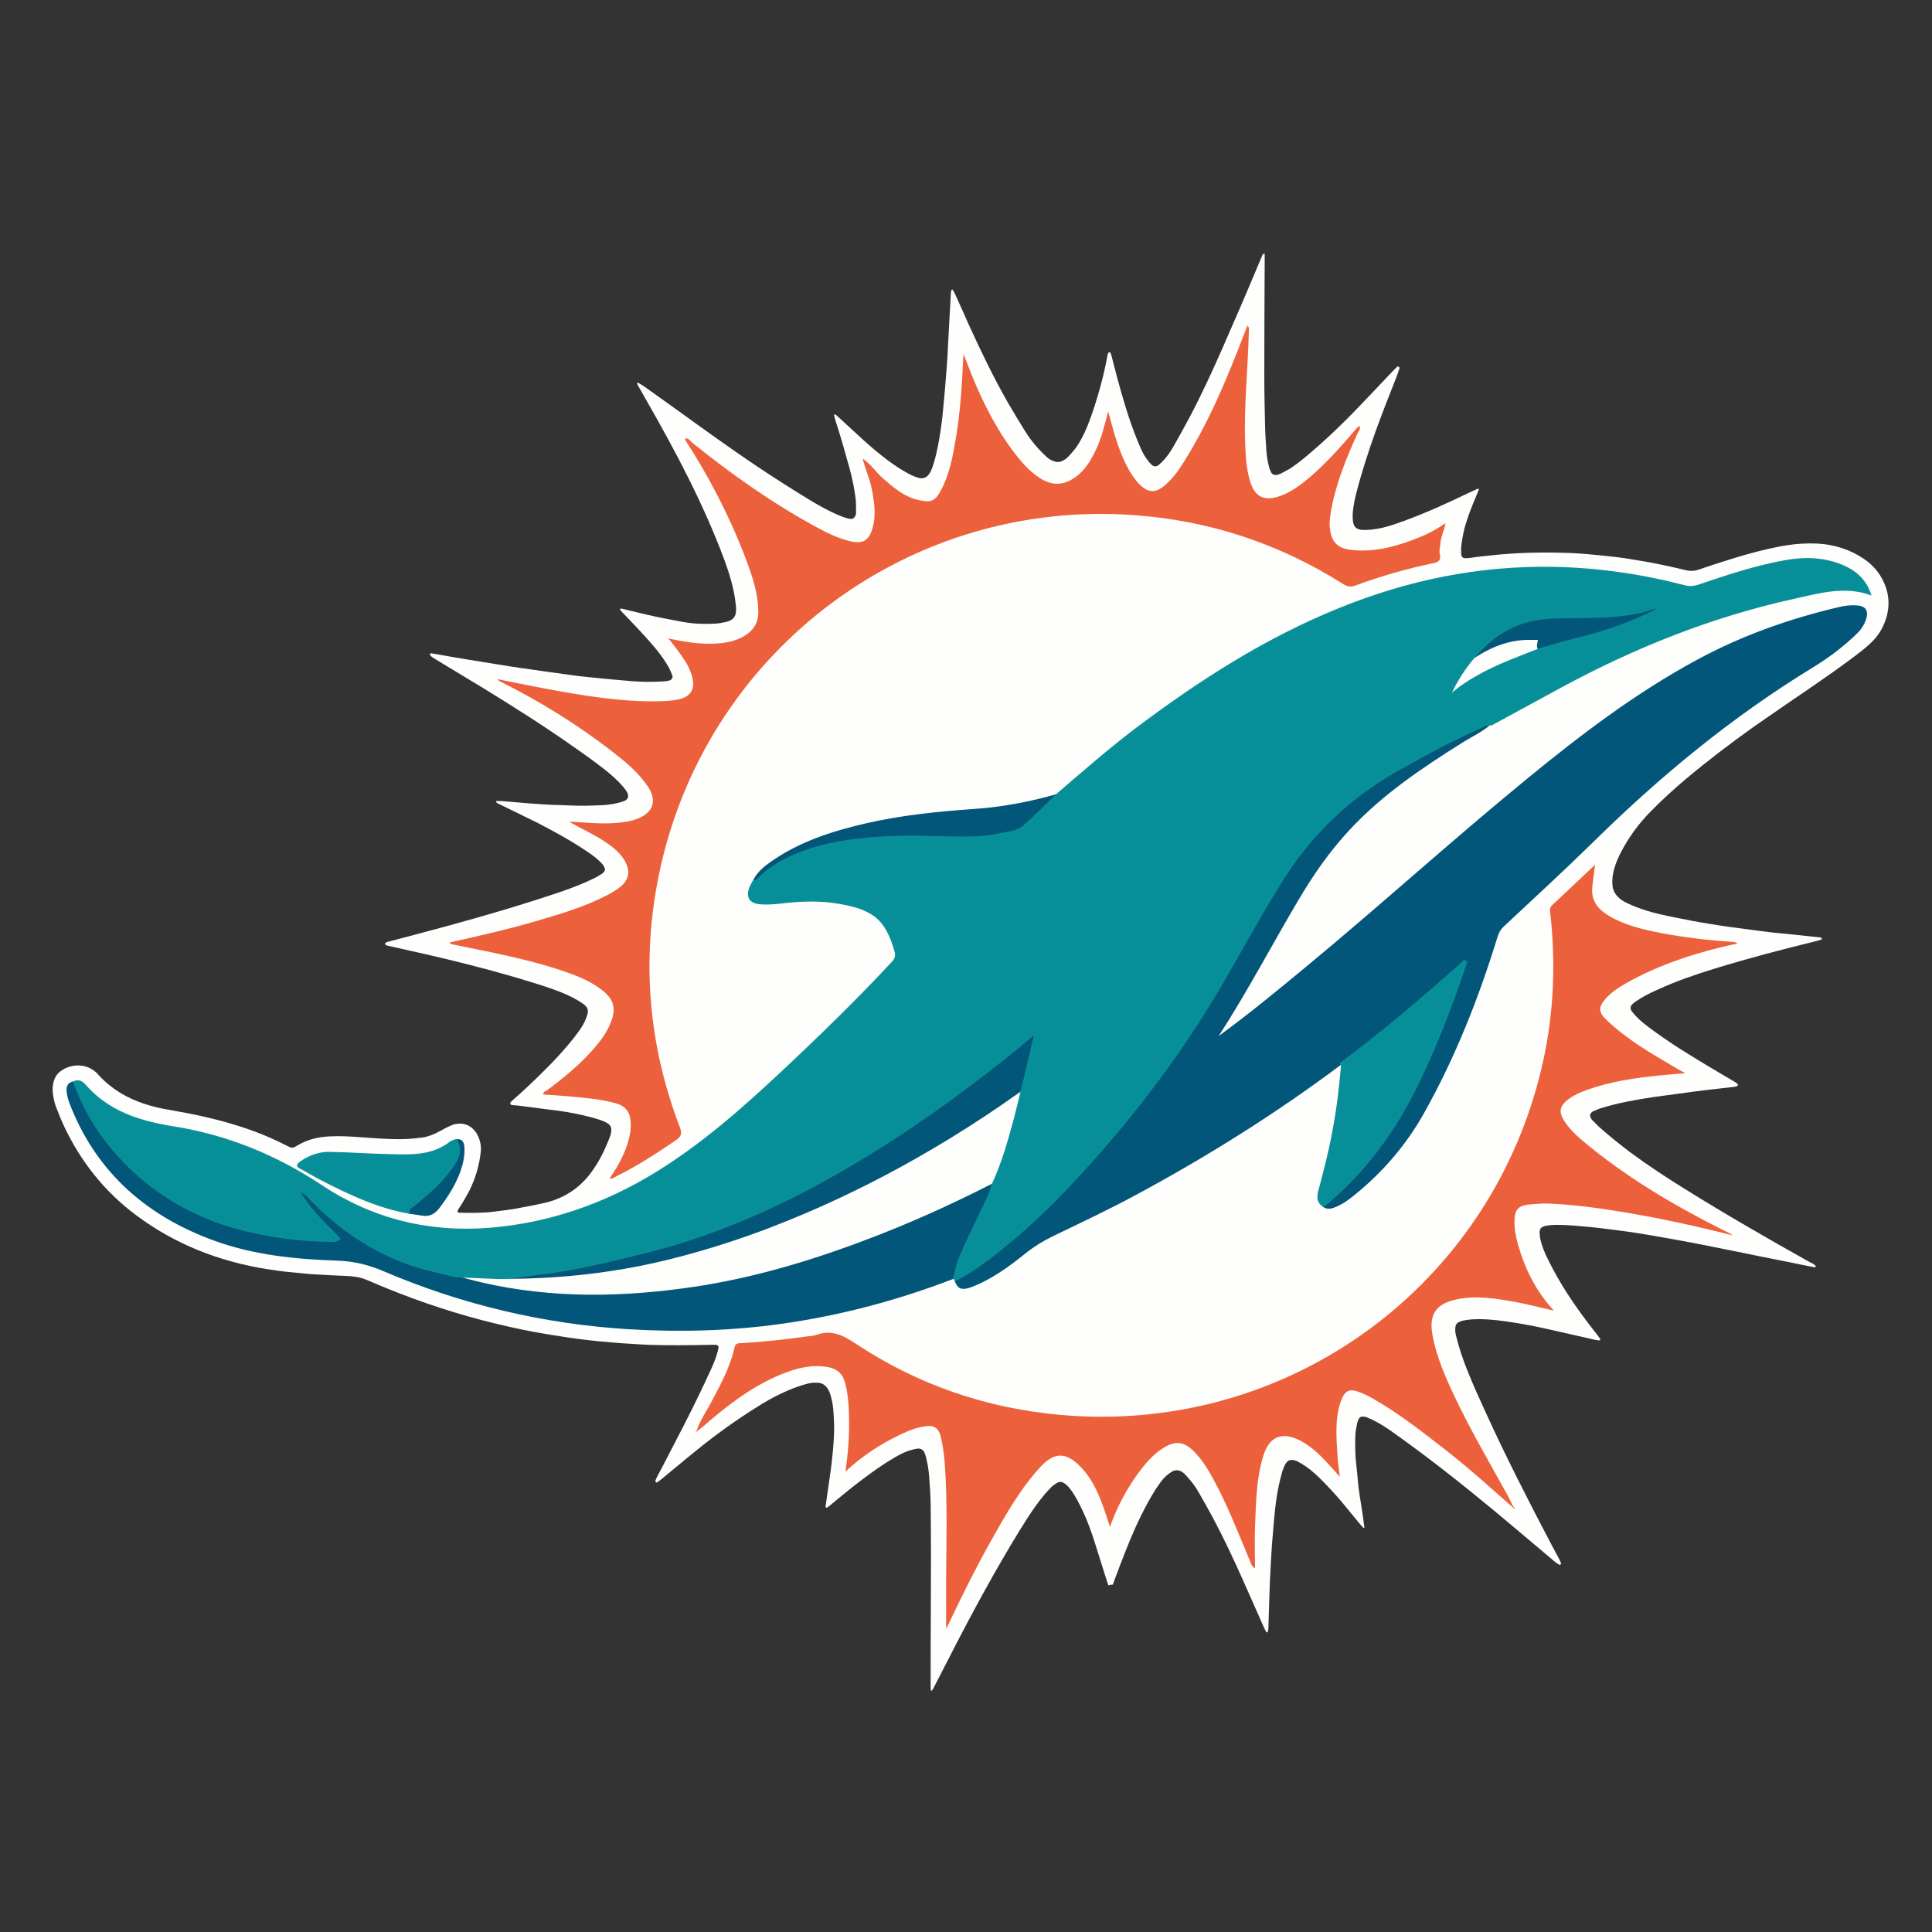
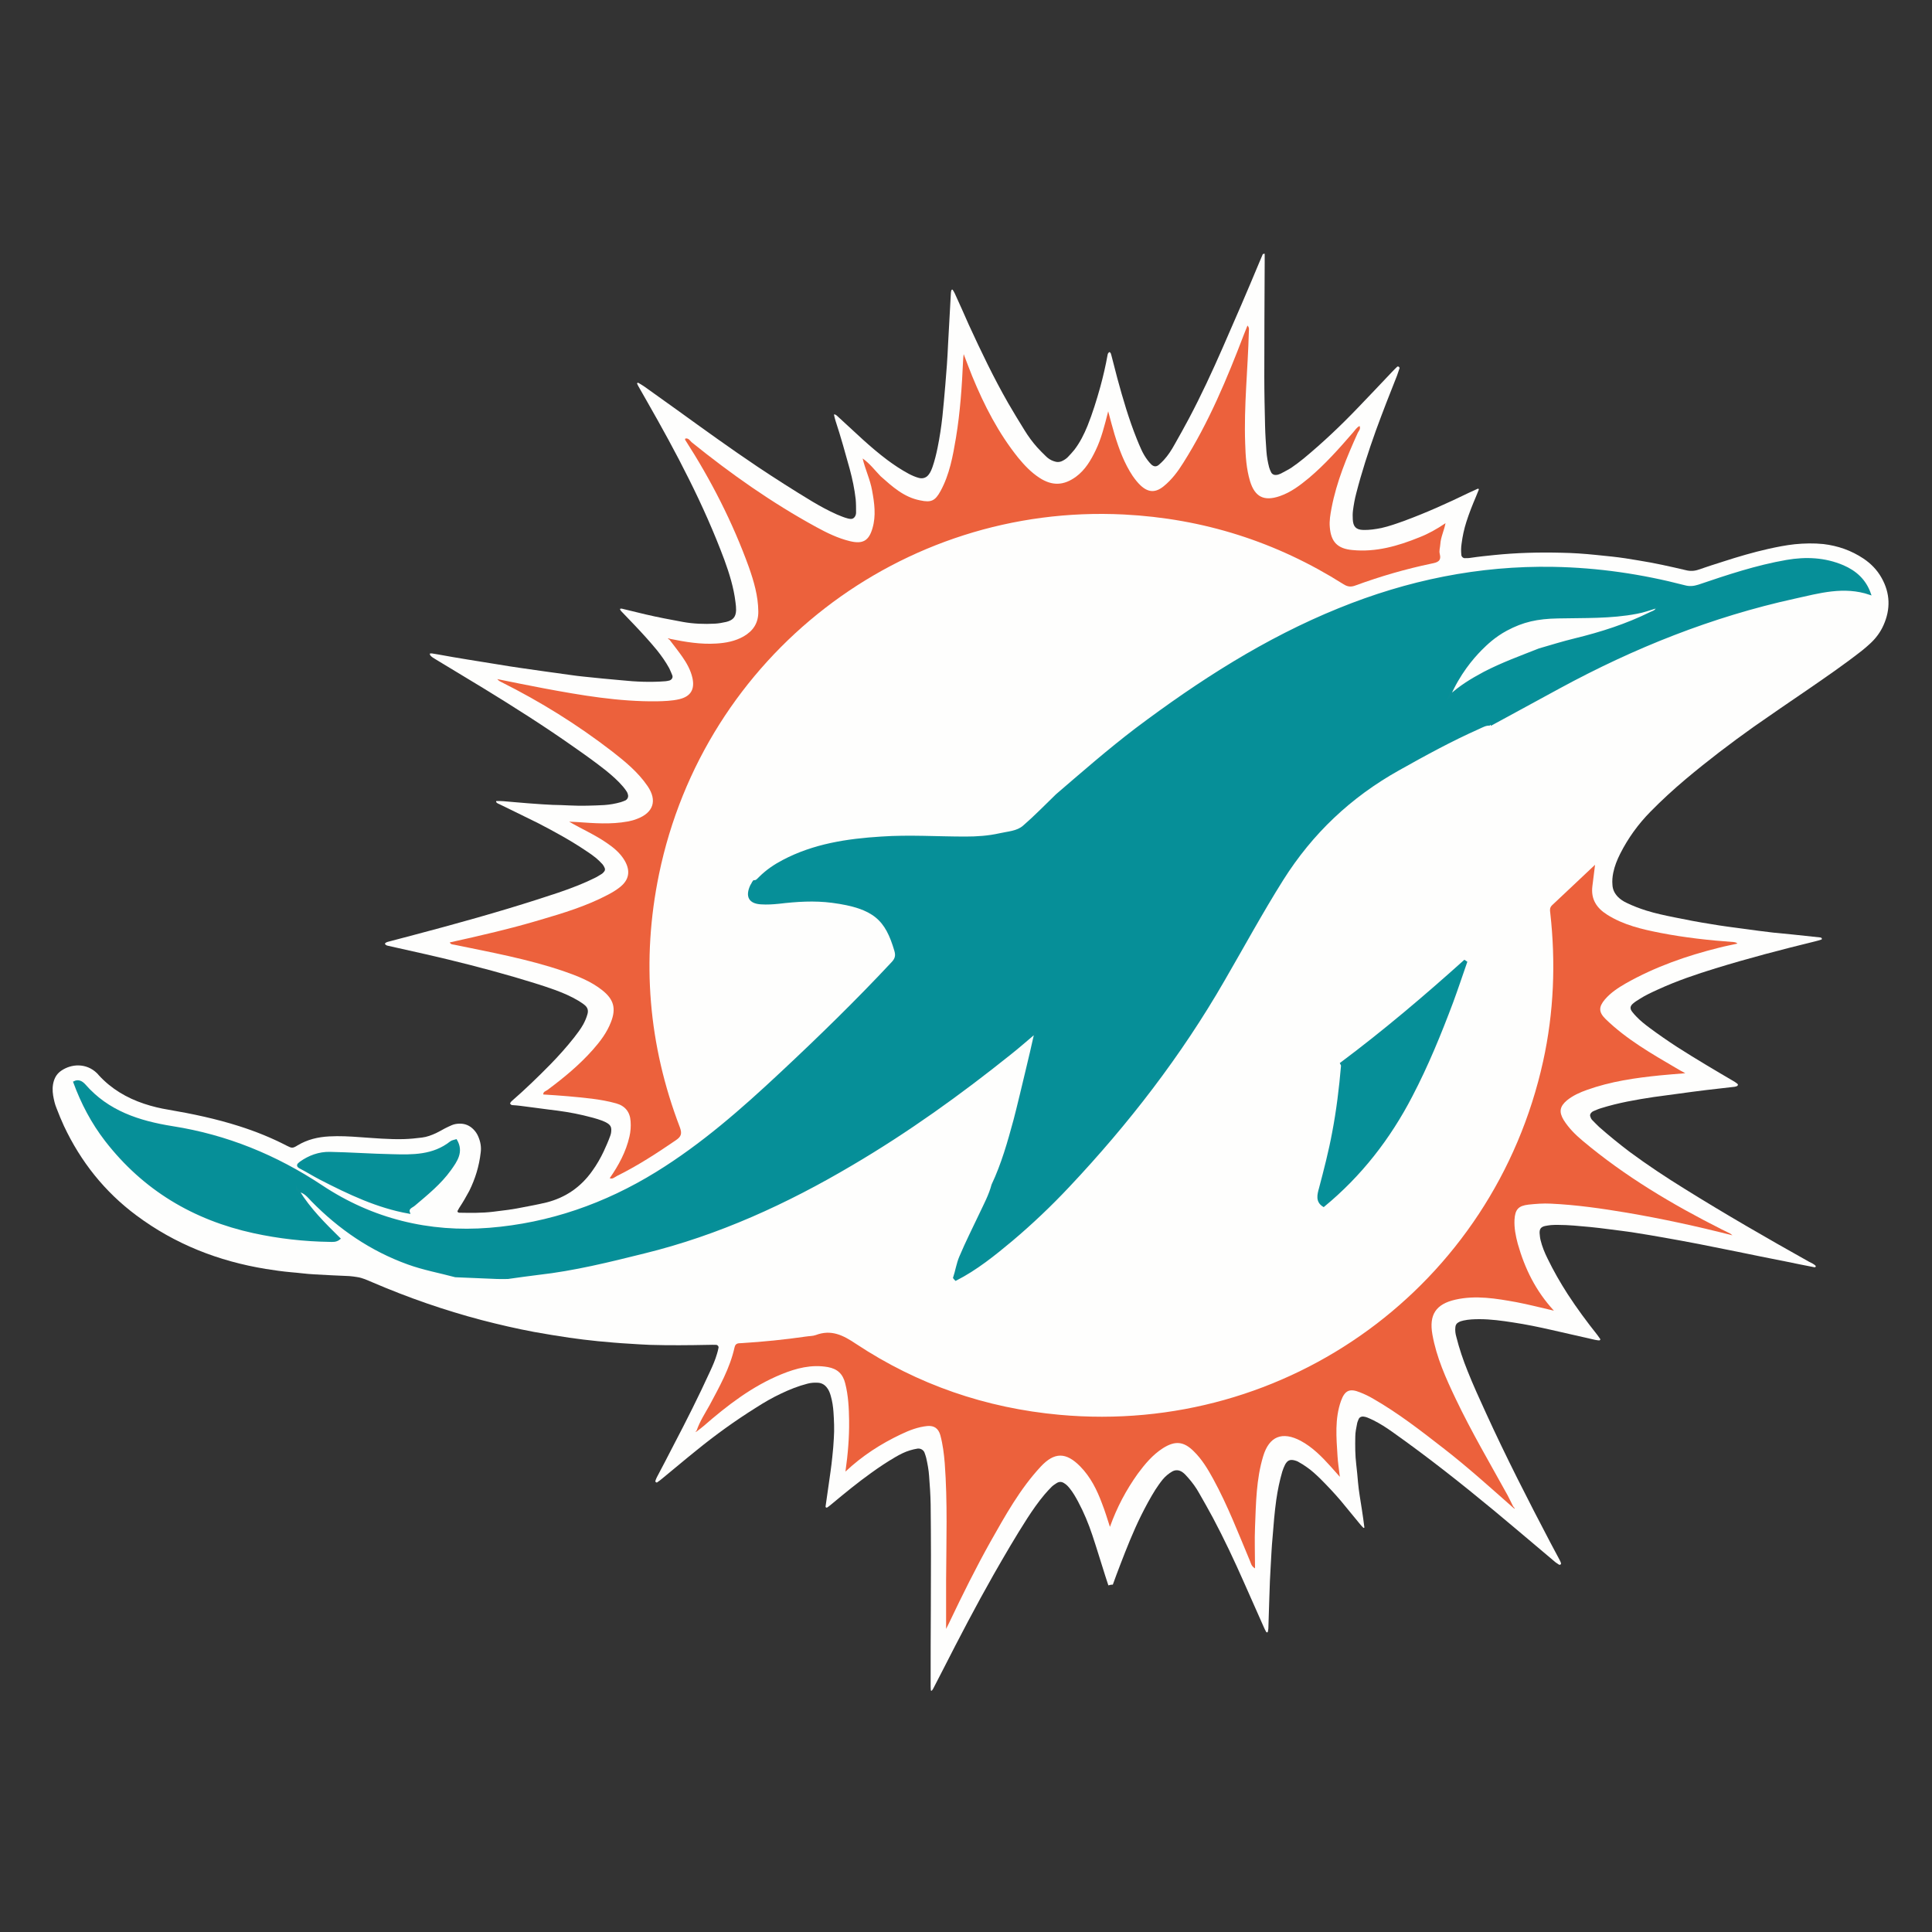
<svg xmlns="http://www.w3.org/2000/svg" xml:space="preserve" viewBox="0 0 1000 1000">
  <rect x="0" y="0" width="1000" height="1000" fill="#333333" stroke="none" />
  <switch>
    <g>
      <path fill="#FEFEFD" d="M573.7 820.6c-.6-1.7-1.1-3.4-1.7-5.2-2.2-6.9-4.3-13.9-6.6-20.8-2-6-4.4-11.8-7.4-17.4-1.3-2.4-2.6-4.7-4.3-6.8-.8-1-1.7-2-2.9-2.7-1.2-.8-2.5-.9-3.8-.1-.9.6-1.9 1.2-2.6 1.9-1.3 1.3-2.5 2.6-3.7 4-3.3 3.9-6.2 8.1-9 12.4-6.1 9.5-11.8 19.3-17.4 29.1-9.2 16.2-17.8 32.7-26.2 49.2-1.7 3.2-3.3 6.5-5 9.7-.2.4-.5.8-.8 1.2h-.3c-.1 0-.2-.1-.2-.2-.1-1-.1-1.9-.1-2.9 0-13.6 0-27.2.1-40.9.1-17.5.1-35-.1-52.5-.1-4.9-.4-9.7-.8-14.6-.2-3.1-.8-6.3-1.5-9.4-.2-.9-.6-1.9-.9-2.8-.6-1.4-2.1-2.2-3.6-2-1.3.2-2.6.5-3.9.9-2.7.8-5.2 2.1-7.6 3.5-4.3 2.5-8.5 5.3-12.5 8.2-7 5-13.7 10.5-20.3 16-.7.6-1.5 1.2-2.3 1.8-.2.1-.5.2-.7.1-.2-.1-.3-.4-.3-.5l1.5-10.5c.7-5 1.5-10.1 2-15.2.4-3.3.6-6.5.8-9.8.3-4.5.1-9-.2-13.5-.2-2.8-.6-5.5-1.4-8.3-.4-1.4-.9-2.8-1.8-4-1.2-1.7-2.8-2.7-4.9-2.8-1.8-.1-3.6 0-5.4.5-4.7 1.2-9.2 3-13.6 5.1-4.5 2.1-8.8 4.6-13 7.3-10.7 6.7-21 14.1-30.8 22.1-5.9 4.7-11.6 9.6-17.5 14.4-.9.8-1.9 1.5-2.9 2.2-.1.1-.5 0-.6-.1-.2-.1-.3-.5-.3-.6.2-.7.5-1.4.8-2 2.9-5.5 5.8-11 8.6-16.5 6.6-12.6 13-25.3 18.9-38.2 1.4-3 2.7-6 3.6-9.1.3-1 .6-2.1.8-3.2.2-.7-.5-1.5-1.2-1.5-1.3 0-2.7-.1-4 0-10.1.2-20.2.3-30.3 0-3.5-.1-7-.4-10.6-.6-5.5-.3-10.9-.8-16.3-1.3-5-.5-9.9-1.1-14.8-1.8-6.1-.9-12.2-1.9-18.3-3-9.1-1.7-18.1-3.8-27-6.1-19.4-5.1-38.3-11.7-56.7-19.6-2.6-1.1-5.1-2.3-7.9-2.7-1.3-.2-2.6-.4-4-.5-6.1-.3-12.1-.5-18.2-.9-4-.2-8-.8-12-1.1-4.4-.4-8.7-1-13-1.7-24.5-4-47-12.8-67-27.7-16.4-12.2-28.8-27.8-37.5-46.3-1.4-3-2.6-6-3.8-9.1-.9-2.1-1.4-4.4-1.8-6.7-.4-2.5-.4-5.1.4-7.6.7-2.2 1.9-3.9 3.8-5.2 5.2-3.6 12.9-4.1 18.4 1.2.3.3.7.7 1 1.1 6.5 7.1 14.5 11.8 23.5 14.8 4.2 1.4 8.4 2.4 12.7 3.1 12.3 2.1 24.6 4.7 36.5 8.5 8.5 2.7 16.7 6 24.6 10.1 2.6 1.3 3 1.5 5.7-.2 5-3 10.5-4.3 16.3-4.6 5.3-.3 10.7 0 16 .4 7.5.5 15 1.2 22.6 1 3.2-.1 6.3-.4 9.4-.8 2.5-.3 4.9-1.2 7.3-2.3 1.5-.7 3-1.6 4.5-2.4 1.2-.6 2.4-1.2 3.6-1.7 1.4-.6 2.8-.8 4.3-.8 2.7 0 5 1 6.9 2.9 1.1 1.1 2 2.4 2.6 3.9 1.1 2.6 1.6 5.3 1.2 8.2-.8 7-2.8 13.5-5.9 19.8-1.6 3-3.3 5.9-5.2 8.8-.3.5-.6 1-.9 1.6-.1.2.2.8.5.8.1 0 .2.1.4.1 5.8.1 11.7.2 17.5-.5 4.1-.5 8.2-1 12.3-1.7 5.1-1 10.3-1.9 15.3-3.1 9.9-2.5 17.9-8 23.8-16.4 2.3-3.2 4.2-6.5 5.9-10.1 1.2-2.6 2.4-5.3 3.4-8.1.4-1.1.5-2.1.5-3.2 0-1.2-.5-2.1-1.4-2.8-1-.8-2.1-1.2-3.2-1.7-3.2-1.2-6.5-2-9.8-2.8-5.9-1.4-11.9-2.3-18-3-4.8-.6-9.6-1.3-14.5-1.9-1.4-.2-2.9-.3-4.4-.4-.3 0-.7-.3-.9-.5-.1-.1-.2-.5-.1-.6.2-.4.5-.8.9-1.1 6.9-6 13.4-12.3 19.8-18.8 4.3-4.4 8.5-9.1 12.3-13.9 1.7-2.2 3.4-4.4 4.8-6.9.9-1.7 1.7-3.5 2.2-5.4.5-1.9 0-3.4-1.5-4.6-.9-.8-2-1.4-3-2.1-4-2.4-8.2-4.2-12.6-5.8-6.9-2.5-13.8-4.5-20.8-6.6-15.2-4.4-30.5-8.3-45.9-11.8-6.5-1.5-13-2.9-19.6-4.4-.6-.1-1.1-.4-1.5-1 .3-.6.9-.8 1.5-1 4.8-1.3 9.6-2.5 14.4-3.8 21.2-5.6 42.4-11.5 63.3-18.2 7.1-2.3 14.1-4.5 21-7.3 2.8-1.1 5.6-2.4 8.3-3.7 1.3-.6 2.5-1.4 3.8-2.2.5-.3.9-.8 1.3-1.3s.4-1.2.2-1.7c-.3-.7-.6-1.3-1.1-1.9-1.1-1.2-2.2-2.3-3.4-3.3-1.6-1.3-3.3-2.5-5-3.6-8-5.4-16.4-10-24.9-14.4-6.6-3.3-13.3-6.5-20-9.8-.6-.3-1.4-.5-1.8-1.2v-.3c0-.1.1-.2.2-.2 1.2 0 2.4 0 3.6.1 1.9.1 3.9.4 5.8.5 4.7.4 9.4.8 14.2 1.1 1.8.1 3.6.2 5.5.3 2.9.1 5.8.1 8.7.3 6 .3 11.9.1 17.9-.2 2.9-.2 5.8-.7 8.6-1.5.8-.2 1.6-.6 2.4-.9 1.1-.6 1.7-1.8 1.3-3.1-.1-.5-.3-.9-.5-1.3-.6-.9-1.2-1.8-1.9-2.6-2.7-3.2-5.8-5.9-9-8.5-5.3-4.2-10.9-8.2-16.5-12.1-15.3-10.8-31.1-20.8-47.1-30.6l-24.3-14.7c-1.1-.7-2.4-1.3-3.1-2.4-.1-.2-.1-.5-.1-.7 0 0 .2-.1.3-.1h.7l3.6.6c5 .9 10 1.8 15.1 2.6 5.2.9 10.3 1.6 15.5 2.5 3.8.6 7.7 1.3 11.5 1.8l12.6 1.8c4.6.6 9.1 1.3 13.7 1.9 2.2.3 4.3.6 6.5.8 3.3.3 6.5.7 9.8 1 3.3.3 6.5.6 9.8.9 7.6.8 15.3 1.1 22.9.5.7-.1 1.4-.2 2.1-.4 1.1-.4 1.8-1.5 1.4-2.6-.5-1.2-1-2.5-1.6-3.7-1.8-3.3-4-6.4-6.3-9.3-3.8-4.6-7.8-9-11.9-13.3-2.3-2.4-4.5-4.7-6.8-7.1-.2-.2-.3-.6-.5-.9 0-.1.1-.2.1-.2.2 0 .5-.1.7-.1 4.1 1 8.3 2 12.4 3 6.4 1.5 12.8 2.7 19.3 3.9 5.5 1 11.1 1.2 16.7.9 2-.1 3.9-.5 5.8-.9.4-.1.7-.2 1-.3 2.3-.8 4-2.1 4.1-5.8 0-1.3-.1-2.7-.3-4-.9-7.6-3.2-15-5.8-22.1-5.3-14.2-11.5-28.1-18.3-41.7-6.8-13.7-14.2-27.1-21.8-40.4-1.5-2.6-3-5.3-4.5-7.9-.2-.4-.4-.9-.6-1.3.2-.1.5-.4.6-.3 1 .6 2.1 1.2 3.1 1.9 5.7 4.1 11.5 8.2 17.2 12.3 13.7 9.9 27.4 19.8 41.4 29.2 9.3 6.2 18.7 12.2 28.3 18 4.2 2.5 8.4 4.8 12.9 6.8 1.9.8 3.8 1.6 5.8 2.1.5.1 1 .2 1.4.2.9 0 1.6-.4 2.1-1.2.4-.6.6-1.4.6-2.1 0-2.3 0-4.6-.2-6.9-.6-5.3-1.7-10.5-3.1-15.7-2.3-8.3-4.6-16.6-7.3-24.8-.3-1-.6-2.1-.8-3.1 0-.1 0-.3.1-.3.1-.1.2 0 .3 0 .9.3 1.4 1 2 1.5 4.2 3.9 8.4 7.7 12.6 11.6 4.1 3.7 8.2 7.2 12.6 10.5 3.5 2.6 7.1 5 11 7.1 1.7.9 3.5 1.7 5.4 2.2 2.1.5 3.9-.2 5.1-1.9.9-1.2 1.4-2.5 1.9-3.9 1.1-3.2 1.9-6.5 2.6-9.9 1.1-5.4 1.9-10.8 2.5-16.2.6-5.4 1-10.9 1.5-16.3.6-6.9 1.1-13.8 1.4-20.7.4-8.5 1-17 1.4-25.5.1-1 0-2 .4-2.9.1-.1.2-.2.3-.2.1 0 .3 0 .3.1.4.6.8 1.2 1.1 1.9 2.5 5.4 4.9 10.9 7.3 16.3 6.3 13.7 12.8 27.3 20.3 40.4 2.7 4.7 5.6 9.4 8.5 14.1 1.9 3.1 4.1 6.1 6.5 8.8 1.5 1.6 3 3.2 4.6 4.7 1.1 1.1 2.5 2 4 2.5 1.6.6 3.1.6 4.6-.2 1-.5 1.9-1.1 2.7-1.9 1.2-1.2 2.3-2.5 3.4-3.8 2.9-3.8 5-8 6.8-12.4 2.6-6.5 4.7-13.3 6.6-20.1 1.5-5.5 2.8-11.1 3.8-16.7.1-.6.4-1.1 1-1.4.7.4.8 1.2 1 1.9 1 3.9 2 7.8 3 11.6 2.9 10.7 6 21.3 10.1 31.5.7 1.8 1.5 3.6 2.3 5.4.9 2 2 3.9 3.3 5.6.6.8 1.2 1.5 1.9 2.2 1.3 1.2 2.6 1.3 3.9.2.9-.8 1.8-1.6 2.6-2.5 2.2-2.4 4-5.2 5.6-8.1 2.5-4.4 5-8.9 7.4-13.4 6.3-11.9 12-24.2 17.4-36.5 6.5-14.8 12.9-29.6 19.1-44.5.6-1.3 1.1-2.7 1.7-4 .1-.2.6-.2 1-.3v4.2c-.1 19.8-.2 39.6-.2 59.5 0 8.5.2 17 .4 25.5.1 4.4.4 8.7.7 13.1.2 2.8.7 5.6 1.4 8.3.3.9.6 1.8 1.1 2.7.6 1 1.7 1.4 2.9 1.2.7-.1 1.4-.4 2.1-.7 1.8-1 3.7-1.9 5.4-3 2.2-1.5 4.3-3.1 6.4-4.8 9.9-8.2 19.3-17.1 28.2-26.4 5.9-6.1 11.7-12.3 17.6-18.5.8-.9 1.7-1.7 2.6-2.6.2-.2.8-.1 1 .2.1.2.3.5.2.6-.4 1.3-.9 2.5-1.3 3.8-3.8 9.5-7.5 19-11 28.6-3.8 10.6-7.3 21.4-10.1 32.3-.8 3-1.3 5.9-1.7 8.9-.2 1.6-.2 3.2-.1 4.7.2 3.6 1.6 5.3 5.4 5.4 3.2.1 6.3-.4 9.4-1 4-.9 7.9-2.3 11.8-3.7 11.4-4.2 22.5-9.2 33.4-14.5 1.5-.7 3.1-1.4 4.6-2.1.3-.1.5-.1.6.2 0 .1.1.2 0 .3-.5 1.2-1 2.5-1.5 3.7-1.8 4.2-3.5 8.5-4.9 12.9-1.2 3.7-2 7.5-2.5 11.4-.3 1.9-.3 3.9-.1 5.8.1.9.9 1.6 1.7 1.6 1.1 0 2.2 0 3.3-.2 4-.6 8-1 11.9-1.4 11.6-1.2 23.3-1.5 35-1.2 5.8.1 11.7.5 17.5 1.1l8.7.9c4.6.5 9.1 1.2 13.7 2 8.2 1.3 16.2 3.1 24.3 5 2.3.6 4.6.5 6.8-.3 4.1-1.4 8.3-2.8 12.5-4.1 7.7-2.5 15.5-4.8 23.5-6.6 4.5-1 9-1.9 13.6-2.4 5-.5 10-.6 14.9-.1 7.5.9 14.4 3.3 20.7 7.5 3.9 2.6 7.1 5.9 9.4 10 4.5 8 4.7 16.2 1 24.5-1.6 3.6-3.9 6.7-6.8 9.4-1.4 1.3-2.9 2.6-4.4 3.8-9.2 7.2-18.8 13.8-28.4 20.4-9.2 6.3-18.5 12.6-27.6 19-12.1 8.6-23.9 17.6-35.2 27.1-6.3 5.3-12.4 10.9-18.2 16.8-6.4 6.5-11.6 13.7-15.7 21.8-1.6 3.2-2.9 6.4-3.6 9.9-.4 2-.6 4.1-.4 6.2.1 2.4 1.1 4.4 2.8 6.2 1.3 1.3 2.8 2.3 4.5 3.1 3.3 1.6 6.7 2.9 10.2 4 4.8 1.5 9.6 2.5 14.5 3.5 6.3 1.3 12.6 2.5 19 3.5 5.7 1 11.5 1.7 17.3 2.5 4.9.7 9.9 1.3 14.8 1.9 3.4.4 6.8.6 10.2 1l14.1 1.5c.2 0 .5.1.7.2.2.1.3.4.3.6 0 .1-.1.2-.2.3-1.2.4-2.3.7-3.5 1-17.2 4.2-34.4 8.7-51.3 13.9-10.1 3.1-20.1 6.5-29.7 10.9-3.3 1.5-6.6 3-9.7 5-1.1.7-2.3 1.4-3.3 2.3-1.6 1.3-1.8 2.7-.4 4.4.7.9 1.4 1.7 2.2 2.5 2 2.1 4.3 3.9 6.7 5.7 4.7 3.5 9.5 6.8 14.4 10 9.7 6.2 19.7 12.1 29.6 17.9.5.3 1 .7 1.5 1.1.2.1.3.5.2.7-.1.2-.3.4-.5.5-.3.1-.7.2-1 .3-4.9.6-9.9 1.1-14.8 1.7-4.8.6-9.6 1.2-14.5 1.9-4.2.6-8.4 1.1-12.6 1.7-9.3 1.4-18.5 3-27.4 5.8-1.4.4-2.7 1-4.1 1.6-.4.2-.8.5-1.1.9-.4.5-.6 1.1-.4 1.7.2.7.5 1.4 1 1.9 1.2 1.2 2.4 2.5 3.6 3.6 5.1 4.5 10.4 8.8 15.8 12.9 9.2 6.8 18.7 13.1 28.4 19.1 21.2 13.2 42.7 25.6 64.5 37.8 1.2.6 2.4 1.1 3.4 2.1.1.1 0 .2 0 .3 0 .1-.1.3-.1.3-.2.1-.5.2-.7.1-5.1-1-10.2-2-15.4-3.1-8.1-1.6-16.2-3.2-24.3-4.9-6.7-1.3-13.3-2.7-20-4-6-1.2-11.9-2.2-17.9-3.3-5.1-.9-10.3-1.8-15.5-2.6-4.4-.7-8.9-1.2-13.4-1.8-3.1-.4-6.3-.8-9.4-1.1-5.6-.5-11.1-1.1-16.7-1.1-1.2 0-2.4 0-3.6.1-1.1.1-2.2.3-3.2.5-2 .5-2.8 1.5-2.7 3.7.1 1.2.2 2.4.5 3.6.8 3.3 2.1 6.5 3.6 9.5 3.1 6.4 6.6 12.5 10.4 18.4 4.8 7.4 10 14.4 15.4 21.2l1.5 2.1c.1.1 0 .3 0 .3-.1.2-.4.4-.5.4-.7-.1-1.5-.1-2.2-.3-7.5-1.7-14.9-3.4-22.4-5.1-6.6-1.5-13.3-2.9-20-3.9-5.8-.9-11.6-1.7-17.4-1.7-2.8 0-5.6.1-8.3.7-1 .2-1.9.5-2.7 1-.9.5-1.4 1.3-1.5 2.4-.2 1.7 0 3.4.5 5.1 1.5 6 3.5 11.9 5.8 17.6 2.9 7.3 6.2 14.5 9.5 21.7 10.4 22.8 21.8 45.1 33.4 67.2l4.8 9c.3.5.5 1.1.7 1.7 0 .2-.1.5-.3.6-.2.1-.5.2-.7.1l-1.8-1.2-19.2-16.2c-16.8-14.2-33.8-28.1-51.5-41.3-4.6-3.4-9.2-6.8-13.9-10.1-3.1-2.2-6.2-4.2-9.6-5.9-1.1-.5-2.2-1.1-3.3-1.5-.7-.3-1.4-.4-2.1-.5-1-.1-2 .4-2.4 1.4-.3.8-.7 1.6-.8 2.4-.4 2.1-.9 4.3-.9 6.5-.1 4.9-.1 9.7.5 14.6.4 3 .6 6 .9 9.1.4 4.7 1.3 9.4 2 14.1.5 3.1.9 6.2 1.3 9.3 0 .1-.1.2-.2.2s-.3.1-.3 0c-.5-.5-1-1-1.5-1.6-3.4-4.1-6.8-8.3-10.2-12.4-3.4-4-7-7.8-10.7-11.5-2.2-2.1-4.4-4.2-6.9-5.9-1.4-1-2.8-1.9-4.3-2.7-.6-.4-1.3-.6-2-.8-2.6-.7-3.8.2-4.9 2.1-.6 1.2-1.1 2.4-1.5 3.7-1.4 4.8-2.4 9.7-3.1 14.6-.9 6.4-1.4 12.8-1.9 19.2-.5 5.1-.7 10.2-1 15.3-.1 2.5-.3 5.1-.4 7.6-.1 2.9-.2 5.8-.3 8.8-.2 5.2-.3 10.5-.5 15.7 0 .6-.2 1.2-.3 1.8 0 .1-.2.2-.2.2-.2 0-.6 0-.6-.2-.5-.8-.9-1.7-1.3-2.6-3.4-7.7-6.8-15.3-10.2-23-5-11.3-10.3-22.6-16.1-33.5-2.3-4.3-4.7-8.5-7.1-12.7-1.6-2.9-3.5-5.5-5.7-8-1-1.1-1.9-2.2-3.1-3-1.7-1.1-3.4-1.2-5.1-.3-1.9 1.1-3.6 2.5-5 4.2-1.4 1.7-2.6 3.5-3.8 5.3-2.7 4.3-5.1 8.8-7.4 13.4-4.1 8.3-7.5 16.9-10.8 25.5-1.3 3.4-2.6 6.8-3.8 10.2-1.4 0-1.7.3-2.3.4z" />
      <path fill="#EC613C" d="M782.9 780.1c-11.8-10.4-23.4-20.9-35.8-30.5-11.7-9.1-23.4-18.2-36.3-25.6-2.2-1.3-4.5-2.4-6.8-3.3-5.4-2.2-7.9-1.1-9.9 4.4-3.3 9.3-2.4 19-1.8 28.6.2 3.3.7 6.5 1.2 10.7-1.9-2.2-3.3-3.7-4.7-5.3-4.6-5.1-9.4-10-15.5-13.3-9.6-5.1-16.4-2.4-19.5 8-3.6 11.9-3.7 24.2-4.2 36.5-.3 6.9 0 13.9 0 21.5-2-1.2-2.1-2.7-2.6-3.8-6-14.3-11.6-28.9-19.1-42.6-2.8-5.1-5.8-10.1-10-14.2-5.2-5.2-9.7-5.6-16-1.6-5.3 3.4-9.3 8.2-13 13.2-6 8.4-10.8 17.4-14.4 27.5-1.4-4.3-2.6-8.3-4.1-12.1-2.6-7-5.9-13.7-11.3-19.2-7.3-7.4-13.3-7.5-20.4.1-10.8 11.6-18.4 25.4-26.1 39-7.6 13.6-14.5 27.5-21.2 41.6-.5 1.1-1.1 2.2-1.7 3.4v-25c.1-20.3.8-40.5-.7-60.7-.4-4.9-1-9.8-2.3-14.6-1-3.4-3.1-5-6.7-4.7-4.9.5-9.3 2.2-13.7 4.3-10.3 4.9-19.9 11-28.7 19.3 1.3-9.2 2-17.8 1.9-26.4-.1-6.5-.4-12.9-2-19.2-1.2-4.9-4-7.6-9-8.5-8.5-1.5-16.4.6-24 3.7-15.2 6.2-28 16.1-40.3 26.8-1 .9-2.2 1.7-3.3 2.6-.8.6-1.3.8-.3-.3 1.6-4.7 4.3-8.8 6.7-13.1 5.1-9.6 10.5-19.1 12.9-29.9.5-2.4 2.2-2.1 3.7-2.2 11.1-.7 22.2-1.8 33.2-3.4 1.8-.3 3.6-.2 5.2-.8 8-3 14.1.1 20.8 4.6 31.9 21.1 67.1 33.2 105.3 36.7 118.2 10.8 224.7-67 250.3-182.9 5.6-25.4 6.6-51.2 3.7-77-.2-1.4-.3-2.6.9-3.8 7.3-6.8 14.5-13.7 22.3-21-.5 4.2-1 7.7-1.4 11.2-.8 6.6 2.2 11.2 7.6 14.6 8.5 5.4 18.1 7.6 27.8 9.5 12.4 2.4 25 3.8 37.6 4.7.7.1 1.4.1 2.1.8-3.1.7-6.3 1.3-9.4 2.1-16.9 4.2-33.2 9.9-48.4 18.5-4 2.3-7.8 4.8-10.8 8.3-3.3 3.9-3.3 6.6.4 10.2 10.7 10.4 23.6 17.8 36.4 25.3 1.3.8 2.6 1.5 4.8 2.7-4.8.4-8.9.7-12.9 1.1-12.9 1.3-25.6 3.1-37.9 7.5-3.7 1.3-7.3 2.9-10.4 5.4-3.8 3.2-4.3 6-1.7 10.3 2.6 4.1 6 7.5 9.7 10.6 22 18.5 46.6 33.1 72.2 46 1.4.7 2.7 1.3 4.1 2 .3.2.6.4 1.3 1-18.4-4.7-36.4-8.6-54.6-11.7-13.1-2.2-26.3-4.1-39.5-4.7-3.8-.2-7.6.1-11.4.5-5.3.6-7 2.5-7.3 7.9-.2 4.2.6 8.3 1.7 12.4 3.6 12.7 9.2 24.3 18.7 34.6-6.9-1.6-13.1-3.2-19.4-4.4-10.5-1.9-21-3.7-31.6-1.3-10.1 2.3-13.7 7.8-11.9 18 2.1 11.9 7 22.7 12.1 33.4 8.1 17 17.7 33.3 26.8 49.8 1 1.9 1.9 3.8 2.9 5.8 1.1 1.2 1.2 1.8-.3.4zM446.5 237.3c1.3 5.6 3.9 10.9 4.9 16.6 1.2 6.5 2.1 13 .2 19.5-1.9 6.6-5.1 8.3-11.7 6.7-6.2-1.5-11.9-4.3-17.4-7.3-22.9-12.5-44.2-27.5-64.5-43.9-.9-.8-1.6-2.3-3.3-1.9-.1.3-.1.5-.1.6 13.4 20.8 24.6 42.7 33 65.9 2.6 7.4 4.8 14.9 4.9 22.9.1 6-2.6 10.1-7.6 13-4.4 2.5-9.2 3.4-14.2 3.7-8 .5-15.9-.8-23.7-2.4-1.8-.6-1.5-.3-.4.5 2.2 2.9 4.5 5.8 6.6 8.8 2.3 3.3 4.3 6.9 5.2 10.9 1.3 5.9-.9 9.6-6.8 11-3.8.9-7.8 1-11.7 1.1-19.7.2-39-3.1-58.3-6.7-8.1-1.5-16.2-3.2-24.2-4.8.8 1 1.6 1.3 2.2 1.6 20.2 10.1 39.3 22 57.2 35.8 6.8 5.3 13.5 10.8 18.4 18 5.1 7.5 3 13.8-5.6 17-1.5.6-3.1 1-4.7 1.3-8.7 1.6-17.4.9-26.1.3-1.4-.1-2.8-.1-4.2-.2 6.5 3.8 13.2 6.7 19.3 10.9 3.7 2.5 7.1 5.3 9.4 9.2 3.2 5.5 2.3 10.2-2.7 14-1.9 1.5-4 2.7-6.1 3.8-11 5.8-22.9 9.4-34.8 12.9-15.4 4.6-31.1 8.2-46.9 11.7.6 1.2 1.6 1 2.4 1.2 18.9 3.9 38 7.4 56.3 13.6 7.2 2.5 14.3 5.2 20.3 10 5.9 4.7 7.2 9.4 4.4 16.5-2.1 5.4-5.5 9.9-9.3 14.2-7 7.9-15.1 14.6-23.6 20.9-.8.6-2.2.8-2.1 2.3 4.2.3 8.4.5 12.6.9 8.4.8 16.9 1.4 25.1 3.7 4.7 1.3 7.2 4.5 7.5 9.3.2 2.7 0 5.3-.6 7.9-1.8 7.9-5.6 14.9-10.2 21.5h-.1c1.6.7 2.6-.5 3.8-1.1 10.7-5.3 20.7-11.8 30.5-18.5 2.8-1.9 3.3-3.4 2.1-6.7-16.3-42.6-20-86.4-10.8-131 23.4-113.2 125.5-192 240.6-186.2 41.1 2.1 78.9 14.1 113.7 36.1 2.2 1.4 4 1.5 6.3.6 12.8-4.7 25.9-8.5 39.3-11.3 3-.6 5.2-1.2 4.2-5.1-.4-1.5.2-3.3.3-4.9.2-3.6 1.9-6.9 2.7-10.9-4.6 3.1-8.9 5.5-13.5 7.3-11.1 4.5-22.5 7.8-34.7 6.6-7.7-.7-11.1-4.2-11.7-11.9-.3-3.3.3-6.6.9-9.8 2.6-13.7 7.9-26.4 13.6-39 .5-1 1.6-2 .9-3.5-1.6.8-2.4 2.3-3.5 3.5-7.1 8.2-14.4 16.4-22.7 23.4-4.6 3.8-9.3 7.4-15.1 9.4-8.2 2.8-12.9.4-15.4-7.8-1.9-6.4-2.3-12.9-2.5-19.5-.7-19.3 1.4-38.5 1.9-57.7 0-1 .4-2.1-.7-3.3-.7 1.8-1.2 3.1-1.8 4.5-8.8 23-18.2 45.6-31.4 66.5-2.8 4.5-6 8.8-10.2 12.2-4.2 3.4-7.9 3.3-11.9-.4-1.6-1.5-2.9-3.2-4.1-4.9-4.4-6.6-7.1-14-9.4-21.5-1.1-3.7-2.1-7.5-3.3-12-1.9 7.4-3.5 14-6.5 20.2-2.5 5.2-5.4 10.1-10.1 13.6-6.4 4.7-12.4 4.9-19 .6-4.3-2.8-7.8-6.5-11-10.4-10.2-12.7-17.6-27.1-23.8-42.2-1.4-3.4-2.7-7-4.4-11.4-.2 1.8-.3 2.5-.3 3.2-.6 13.4-1.5 26.8-3.7 40.1-1.6 9.5-3.3 19-8 27.6-2.8 5.1-4.9 6-10.5 4.8-8.4-1.6-14.4-7.1-20.5-12.5-3-3.1-5.6-6.6-9.3-9.2z" />
      <g stroke-miterlimit="10">
-         <path fill="#015679" stroke="#045679" d="M494.4 662.3c10.6-5.5 19.9-12.9 29-20.5 10.4-8.7 20.2-18.1 29.4-27.9 30.7-32.6 58-67.8 80.3-106.7 10-17.4 19.6-35.1 30.4-52.1 15.2-24.1 35.1-42.8 59.9-56.8 13.7-7.7 27.4-15.2 41.8-21.6 1.8-.8 3.6-1.9 5.7-1.7-4.4 3.6-9.5 6-14.3 9-21 13.2-41.6 27-58.6 45.4-10.2 11-18.7 23.2-26.3 36.1-13.9 23.5-26.6 47.7-41.4 70.6-.5.6-1 1.3-1.7 2.2 1.1-.8 1.7-1.3 2.4-1.6 15.8-11.5 30.8-23.9 45.8-36.3 38.4-31.8 75.4-65.4 114-97 27.7-22.7 56.2-44.4 87.9-61.5 23.3-12.6 48-21.3 73.7-27.3 2.6-.6 5.3-.9 7.9-.8 5.1.1 6.6 2.4 4.9 7.2-.9 2.4-2.3 4.5-4.1 6.3-7 6.9-14.8 12.7-23.1 17.8-41.6 25.4-78.9 56.1-113.6 90.3-15.2 14.9-30.9 29.3-46.4 43.8-1.6 1.5-2.6 3.2-3.3 5.4-9.7 31.6-21.8 62.3-38 91.2-9.1 16.3-21.1 30.3-35.6 42.1-2.9 2.4-6 4.7-9.5 6.2-2.1.9-4.3 1.7-6.5.2 19.2-15.8 34.1-35 45.5-57 8.2-15.7 14.9-32.1 21.1-48.6 2.5-6.8 4.8-13.7 7.2-20.6l-.9-.6c-20.6 18.5-41.7 36.4-63.9 53-33.6 25.2-69 47.4-105.9 67.3-14.2 7.7-28.9 14.6-43.4 21.6-5 2.4-9.7 5.3-14.1 8.8-8.7 7-17.7 13.6-28.2 17.6-4.9 1.7-6.6.9-8.1-3.5zm10-243.1c-18.8 1.3-37.5 3.2-55.9 7.4-17.3 4-34.1 9.3-48.9 19.6-3.8 2.7-7.5 5.6-9.5 10 1.5.1 2.2-1.1 3.1-1.9 3.5-3.5 7.6-6.3 12-8.6 15.9-8.4 33.2-11 50.8-12.1 14.5-1 29 0 43.6 0 6 0 11.9-.4 17.7-1.7 4.3-1 9.1-1.1 12.5-4.1 5.9-5.1 11.4-10.8 17-16.2-13.9 3.9-27.9 6.6-42.4 7.6zm26.7 134.5c1.6-6.6 3.1-13.1 4.5-19.4-4.9 4.1-8.8 7.6-13 10.9-26.1 20.9-53.1 40.3-82 57.3-33.8 20-69.2 36.2-107.5 45.6-18.1 4.5-36.2 9-54.9 11.1-5.2.6-10.4 1.4-15.6 2.1 1.1 0 2.3.1 3.4.1 19.3-.2 38.2-1.9 56.9-5.1 40.1-6.8 78.7-22.6 78.7-22.6 29.8-11.6 75-32.4 126.7-69.3 1-3.5 1.9-7.1 2.8-10.7zm261.2-223h4.2c0 2-1.1 3.7.1 5.4 6.2-1.8 12.3-3.7 18.5-5.2 13.5-3.3 26.7-7.5 39.2-13.7 1.3-.6 2.9-.9 3.4-3-3.7 1.1-7.1 2.4-10.6 3-13.5 2.6-27.1 2.1-40.8 2.4-13.3.3-25.6 4.2-36.2 12.6-2.4 2-5.5 3.7-6.2 7.3 8.8-5.6 18.1-9 28.4-8.8zM154.6 616.6c5.7 9.3 13.4 16.9 21.1 24.5-1.8 1.5-3.5 1.2-5.1 1.2-13.3-.2-26.4-1.7-39.3-4.5-31.1-6.8-56.9-22.2-76.5-47.5-7.1-9.2-12.5-19.3-16.4-30.1-3 .4-3.7 2.3-3.4 4.9.3 2.8 1.2 5.4 2.3 8 13.9 34.2 39.5 56.1 73.5 68.5 20.5 7.5 42.1 9.7 63.8 10.4 8.7.3 16.4 2.2 24.3 5.6 40.4 17.2 82.5 27.2 126.4 29.9 26.5 1.6 52.9.9 79.2-2.8 30.6-4.3 60.2-12.2 89-23.3 1.2-3.6 1.7-7.3 3.2-10.8 3.2-7.6 6.9-14.9 10.4-22.3 2.3-4.9 4.9-9.7 6.3-15-21.4 10.9-43.3 20.8-65.8 29.2-30.4 11.5-61.4 20.5-93.6 24.8-37.7 5.1-75.2 5-112.3-4.9-2.1-.6-4.1-1.2-6.2-1.8-8.2-2.2-16.5-3.7-24.5-6.6-19.1-6.9-35.5-18.1-49.7-32.6-1.9-2-3.7-4.3-6.6-4.9l-.1.1zm63.8 12.1c3.8.7 6.3-.7 8.7-3.8 4.4-5.8 8.2-11.8 10.7-18.6 1.4-4 2.3-8 2.1-12.2-.1-2.3-.7-4.4-3.8-3.9 3.5 6 .1 10.7-3.1 15.2-5.1 7.1-11.9 12.6-18.5 18.2-1.2 1-3.7 1.5-2.8 4.1 2.2.4 4.5.6 6.7 1z" />
        <path fill="#068F98" stroke="#0A8F98" d="M38.4 560.1c2.3-1.2 4.1.1 5.4 1.5 12 13.8 28 19 45.5 21.8 28 4.4 53.5 14.8 77.3 30.6 26.1 17.3 55.4 24.5 86.7 22 31.2-2.5 60-12.6 86.6-29 23.5-14.5 44.1-32.6 64.2-51.4 19.8-18.5 39.2-37.4 57.7-57.2 1.9-2 2.4-3.7 1.6-6.4-4.7-15.9-10.6-22.3-32.7-25.2-9.2-1.2-18.4-.6-27.6.5-3 .3-6.1.5-9.1.3-6-.3-7.8-3.6-5.2-9.2.4-.6 1.6-2.8.7-.8l-.1.1c0-.6.4-1.1.8-1.6 1.5.1 2.2-1.1 3.1-1.9 3.5-3.5 7.6-6.3 12-8.6 15.9-8.4 33.2-11 50.8-12.1 14.5-1 29 0 43.6 0 6 0 11.9-.4 17.7-1.7 4.3-1 9.1-1.1 12.5-4.1 5.9-5.1 11.4-10.8 17-16.2 13.5-11.6 27-23.4 41.2-34.2 32.7-24.6 66.9-46.6 104.9-62 35.6-14.5 72.5-22.1 111-21.4 23 .4 45.6 3.7 67.9 9.5 2.5.7 4.8.5 7.3-.3 15-5.1 30-10.1 45.6-12.8 9.9-1.7 19.7-1.3 29.1 2.7 6.5 2.8 11.5 7.2 14 14.4-13.5-4.6-26.4-.8-39.1 2-42.8 9.4-83.1 25.5-121.6 46.4-11.8 6.4-23.6 12.8-35.3 19.2-.4-.6-.7-.5-.7.2v-.1c-2.1-.2-3.9.9-5.7 1.7-14.4 6.4-28.1 13.9-41.8 21.6-24.8 13.9-44.7 32.7-59.9 56.8-10.7 17-20.3 34.7-30.4 52.1-22.4 38.9-49.6 74.1-80.3 106.7-9.3 9.9-19.1 19.2-29.4 27.9-9.1 7.6-18.4 15.1-29 20.5-.3-.3-.6-.6-.9-1 1.2-3.6 1.7-7.3 3.2-10.8 3.2-7.6 6.9-14.9 10.4-22.3 2.3-4.9 4.9-9.7 6.3-15 5.1-10.8 8.3-22.2 11.4-33.6 1.3-4.8 5.4-22 6.3-25.8 1.5-6.1 2.9-12.3 4.5-19.4-4.9 4.1-8.8 7.6-13 10.9-26.1 20.9-53.1 40.3-82 57.3-33.8 20-69.2 36.2-107.5 45.6-18.1 4.5-36.2 9-54.9 11.1-5.2.6-10.4 1.4-15.6 2.1-1.9 0-3.8.1-5.7 0-7.2-.3-14.3-.6-21.5-.9-8.2-2.2-16.5-3.7-24.5-6.6-19.1-6.9-35.5-18.1-49.7-32.6-1.9-2-3.7-4.3-6.6-4.9l-.9-.6c-.1-.1-.2-.2-.3-.4v.2c.1.1.2.1.2.1.2.3.5.5.7.8 5.7 9.3 13.4 16.9 21.1 24.5-1.8 1.5-3.5 1.2-5.1 1.2-13.3-.2-26.4-1.7-39.3-4.5-31.1-6.8-56.9-22.2-76.5-47.5-7.1-9.2-12.4-19.3-16.4-30.2zm711.7-199.6c5.4-5.1 11.7-8.9 18.1-12.3 9.2-4.8 18.9-8.3 28.5-12.1 6.2-1.8 12.3-3.7 18.5-5.2 13.5-3.3 26.7-7.5 39.2-13.7 1.3-.6 2.9-.9 3.4-3-3.7 1.1-7.1 2.4-10.6 3-13.5 2.6-27.1 2.1-40.8 2.4-10.7.2-18.1 1.8-26.7 6.4-6.3 3.4-10.4 7.4-13.3 10.3-4.4 4.5-11.1 12.3-16.3 24.2zm-55.5 191.2c-1 11.6-2.4 23.1-4.6 34.6-1.8 9.7-4.3 19.3-6.8 28.8-.9 3.2-1.9 6.8 1.9 9.1 19.2-15.8 34.1-35 45.5-57 8.2-15.7 14.9-32.1 21.1-48.6 2.5-6.8 4.8-13.7 7.2-20.6l-.9-.6c-20.6 18.5-41.7 36.4-63.9 53 .2.4.5.8.5 1.3zm-480.1 71.9c6.6-5.6 13.4-11.1 18.5-18.2 3.2-4.5 6.6-9.2 3.1-15.2-.9.3-2.1.4-2.8 1-9.1 7.2-19.8 7-30.4 6.7-10.7-.2-21.5-1-32.2-1.2-5.6-.1-10.7 1.8-15.2 5-1.5 1.1-1.9 1.8.1 2.8 3.5 1.8 6.8 3.9 10.3 5.7 14.6 7.5 29.4 14.6 45.8 17.5-.9-2.5 1.6-3 2.8-4.1z" />
      </g>
    </g>
  </switch>
</svg>